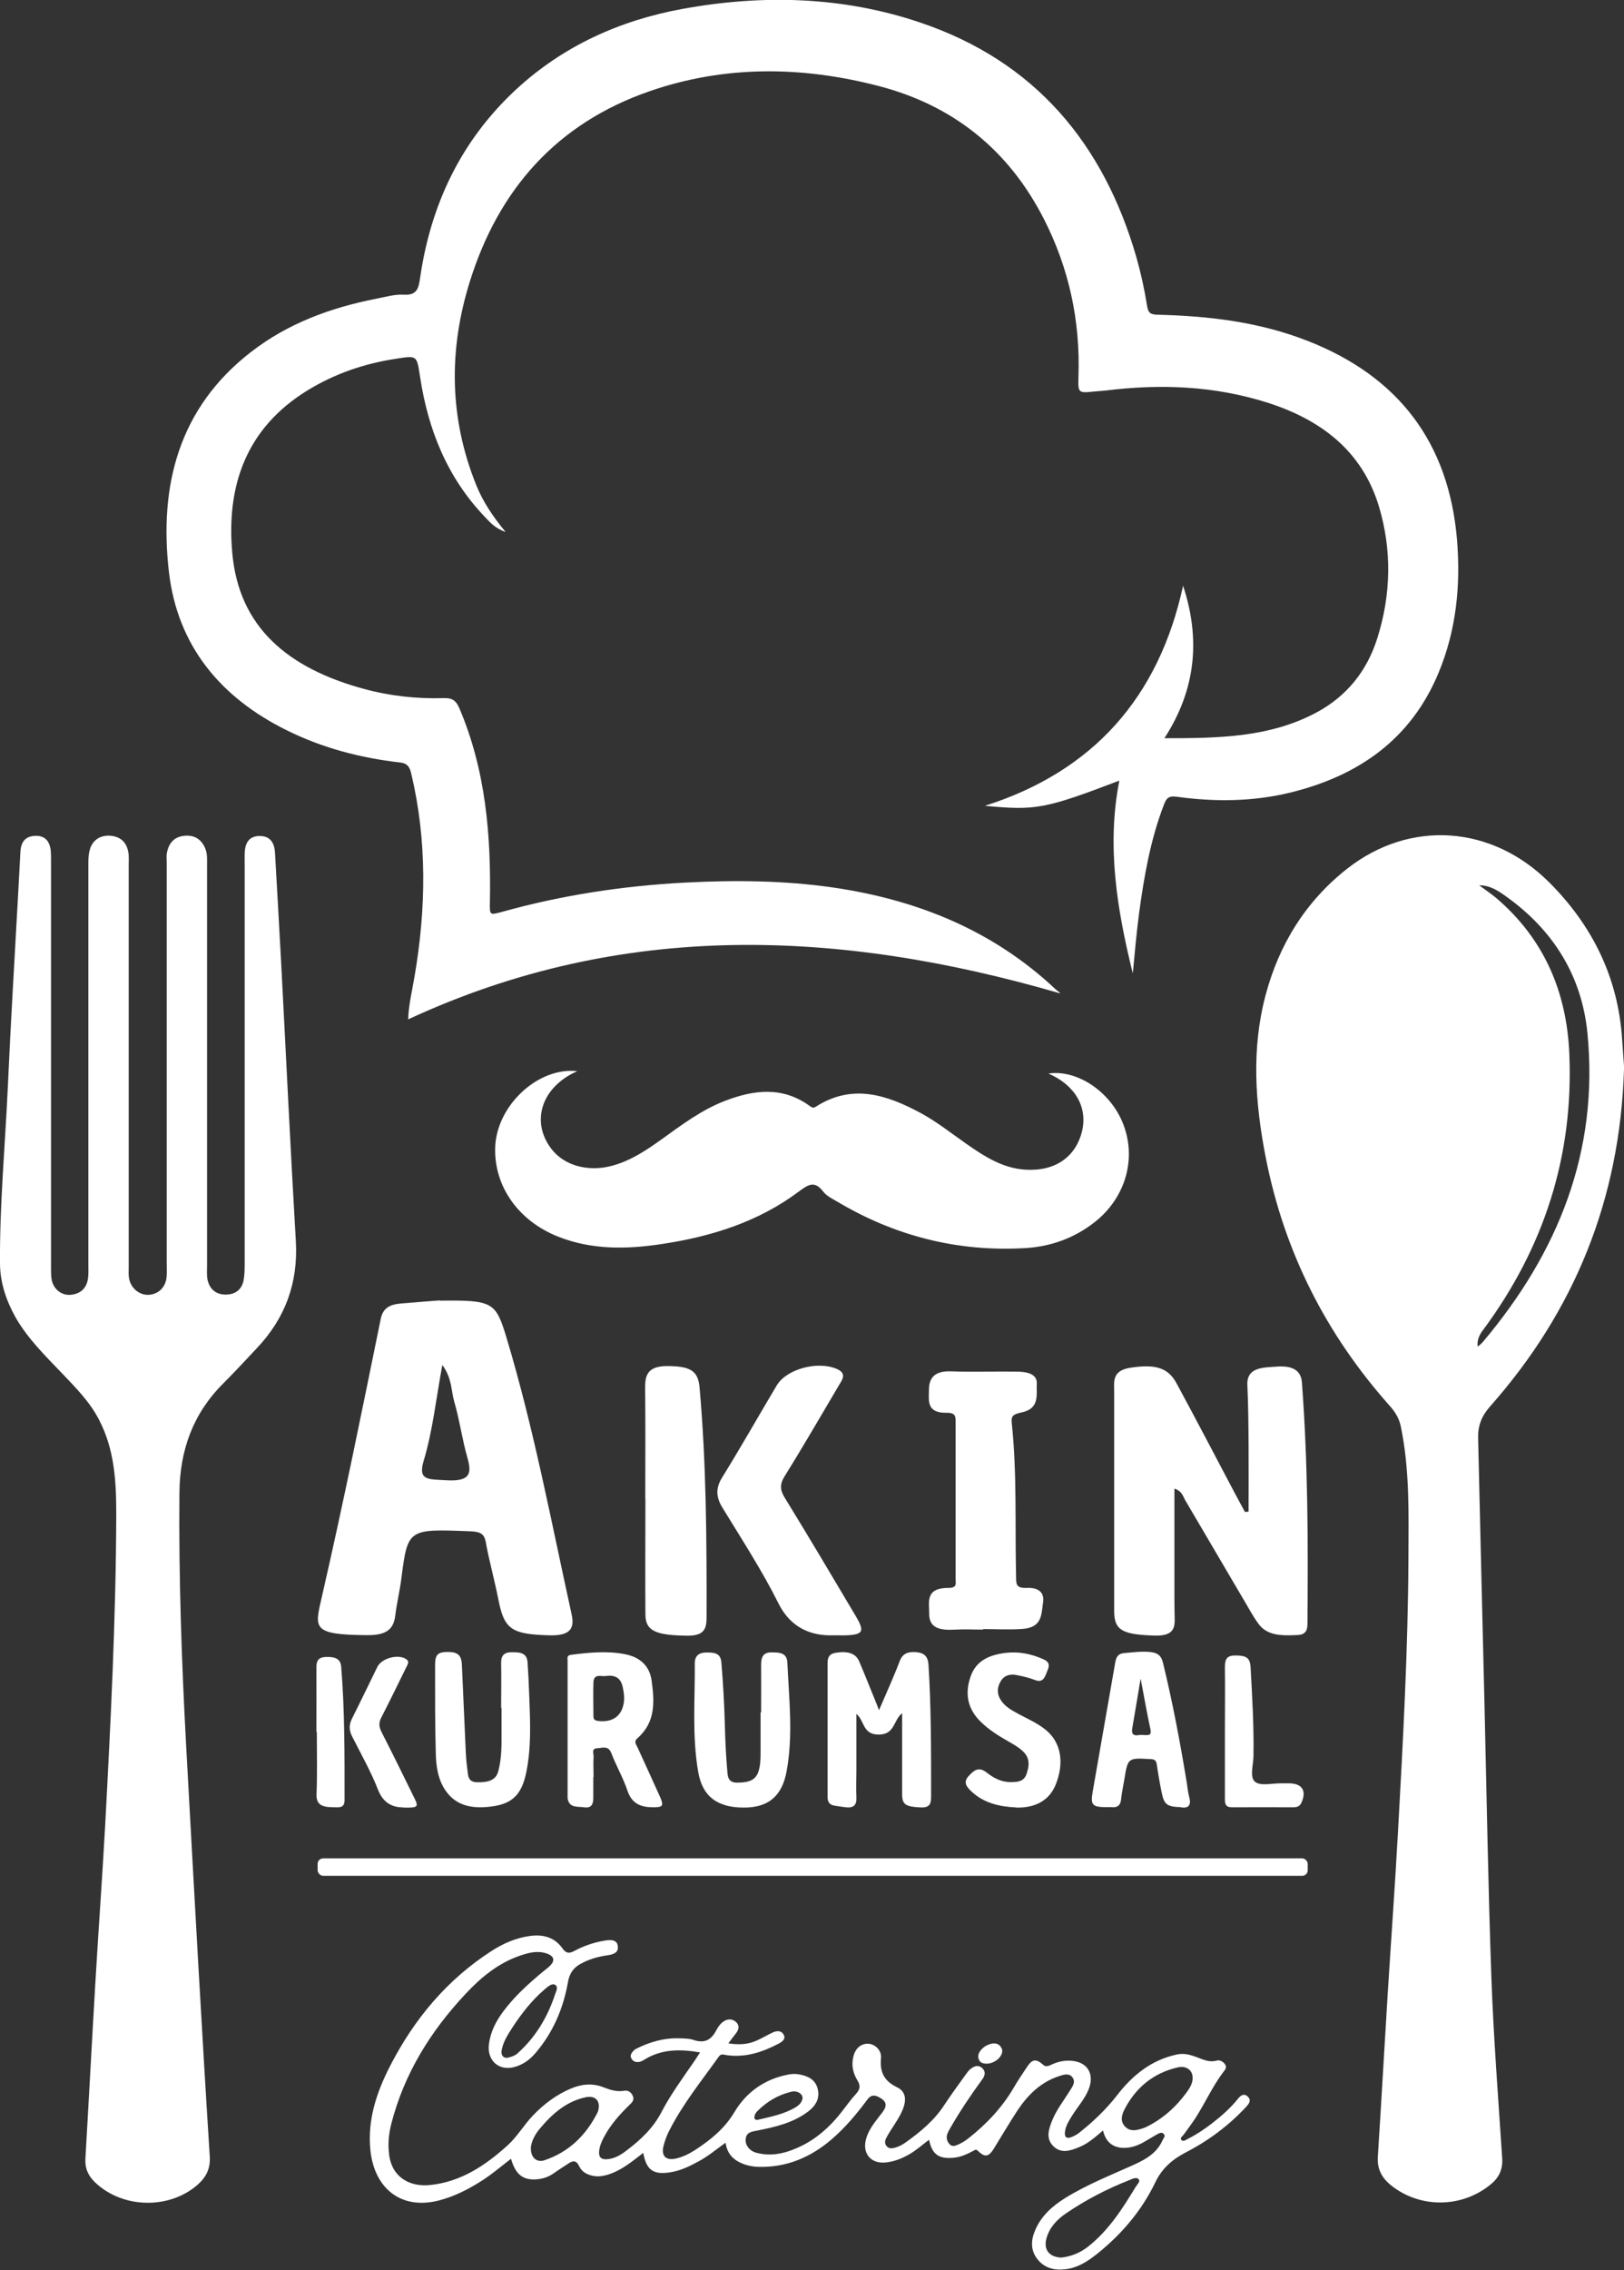
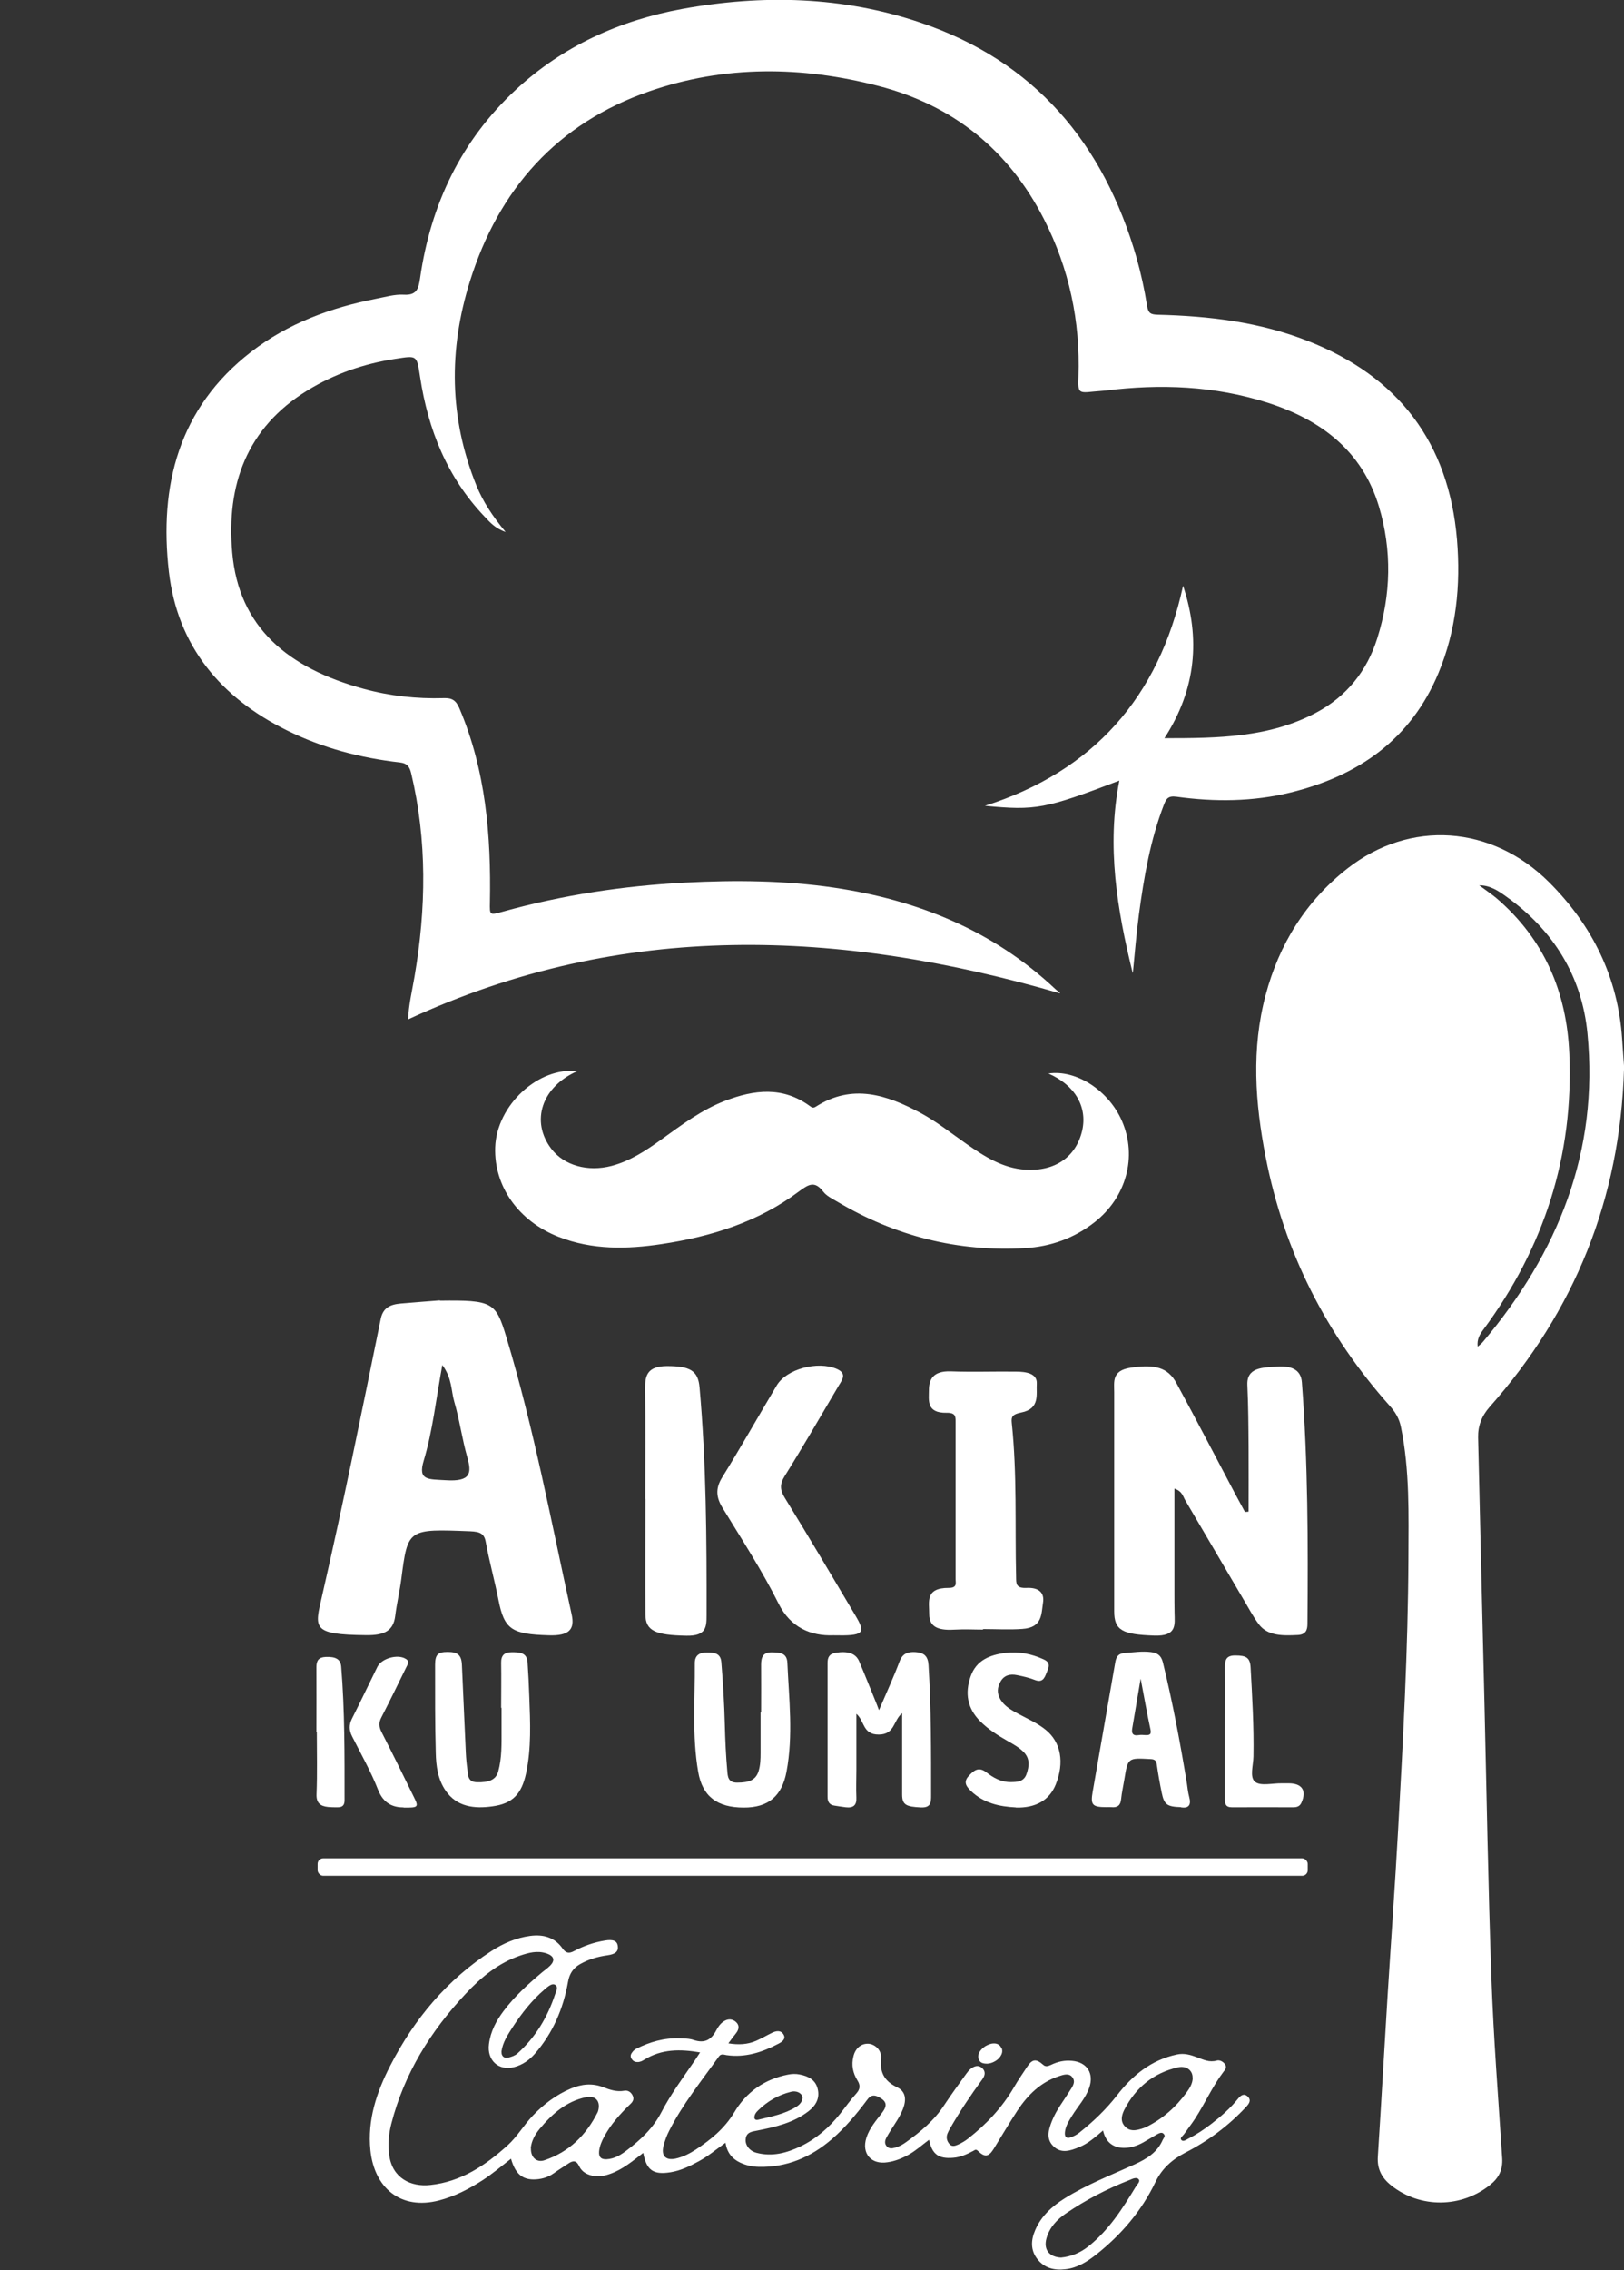
<svg xmlns="http://www.w3.org/2000/svg" id="Layer_1" viewBox="0 0 120 167.62">
  <rect x="0" y="0" width="120" height="167.62" fill="#333333" stroke="none" />
  <defs>
    <style>
      .cls-1 {
        fill: #fff;
      }
    </style>
  </defs>
  <g>
    <g>
      <path class="cls-1" d="M120,78.97c-.3,9.57-3.64,17.83-9.93,24.92-.59.67-.87,1.41-.85,2.26.15,6.55.31,13.09.47,19.64.16,6.74.27,13.48.51,20.22.16,4.46.51,8.92.8,13.37.05.83-.25,1.44-.88,1.94-2.12,1.72-5.17,1.75-7.3.07-.7-.55-1.07-1.21-1.01-2.14.26-4.01.48-8.03.73-12.04.25-3.99.54-7.97.76-11.96.37-6.7.74-13.41.77-20.13.01-3.27.11-6.55-.56-9.78-.12-.59-.4-1.06-.8-1.51-4.73-5.3-7.83-11.42-9.19-18.4-.78-3.98-1.06-8,0-11.96.99-3.73,2.96-6.92,6.03-9.33,4.63-3.63,10.68-3.23,14.93,1.02,3.18,3.18,5.08,7.01,5.38,11.56.05.77.11,1.55.16,2.24ZM109.3,65.37c.46.34.87.62,1.25.93,3.54,3.02,5.22,6.94,5.41,11.52.32,7.53-1.87,14.3-6.34,20.34-.27.36-.5.73-.43,1.28.16-.14.29-.24.39-.36,5.55-6.58,8.57-14.05,7.72-22.77-.41-4.24-2.52-7.62-5.99-10.1-.56-.4-1.17-.84-2.01-.84Z" />
-       <path class="cls-1" d="M3.77,78.63c0,5,0,9.99,0,14.99,0,.28,0,.56.04.83.11.71.71,1.21,1.39,1.16.72-.06,1.18-.45,1.3-1.18.05-.33.03-.66.03-1,0-9.85,0-19.71,0-29.56,0-.36,0-.73.09-1.07.19-.78.82-1.18,1.63-1.08.77.1,1.16.59,1.25,1.33.03.3.01.61.01.92,0,9.88,0,19.76,0,29.64,0,.25-.02.5.02.75.11.73.74,1.27,1.43,1.25.73-.03,1.28-.54,1.35-1.32.03-.33.01-.67.01-1,0-9.85,0-19.71,0-29.56,0-.25-.03-.51.01-.75.13-.69.51-1.17,1.24-1.26.74-.09,1.28.2,1.59.91.17.4.14.82.14,1.23,0,9.85,0,19.71,0,29.56,0,.33-.03.67.02,1,.13.71.57,1.15,1.3,1.17.71.02,1.24-.32,1.38-1.06.08-.43.08-.88.08-1.32,0-9.71,0-19.43,0-29.14,0-.36-.01-.72,0-1.08.03-.84.4-1.26,1.1-1.26.71,0,1.09.4,1.14,1.23.16,2.74.31,5.48.46,8.23.36,6.82.68,13.63,1.08,20.45.18,3.1-.79,5.71-2.9,7.93-.82.87-1.63,1.75-2.47,2.59-2.23,2.22-3.2,4.93-3.23,8.03-.06,6.27.16,12.54.5,18.8.29,5.4.6,10.8.9,16.2.27,4.68.54,9.36.84,14.04.06.9-.27,1.54-.92,2.11-2.1,1.81-5.5,1.74-7.53-.17-.52-.49-.78-1.04-.74-1.77.25-4.24.47-8.48.72-12.71.23-3.96.52-7.92.74-11.88.41-7.68.8-15.35.82-23.04,0-2.4-.13-4.76-1.28-6.95-.69-1.33-1.73-2.37-2.74-3.43-1.23-1.28-2.5-2.53-3.4-4.08C.47,96.06.01,94.74,0,93.29c-.03-4.36.38-8.7.58-13.05.21-4.74.5-9.47.76-14.21.06-1.05.11-2.11.17-3.16.04-.66.33-1.11,1.05-1.15.76-.04,1.11.38,1.19,1.09.02.22.02.44.02.66,0,5.05,0,10.1,0,15.15Z" />
    </g>
    <g>
      <path class="cls-1" d="M83.69,71.82c-1.15-4.66-1.93-9.35-.98-14.18-5.49,2.09-6.17,2.22-9.93,1.86,8.01-2.55,12.85-8.02,14.64-16.25,1.28,3.88.98,7.62-1.38,11.26,3.95,0,7.73-.04,11.2-1.88,2.26-1.2,3.77-3.08,4.53-5.5,1.02-3.22,1.09-6.51.12-9.74-1.24-4.1-4.28-6.39-8.21-7.65-3.92-1.25-7.94-1.41-12-.9-.27.03-.55.04-.83.07-1.17.12-1.2.12-1.16-1.1.14-4.1-.69-7.98-2.55-11.63-2.6-5.1-6.7-8.4-12.22-9.83-5.66-1.47-11.36-1.54-16.93.39-6.82,2.36-11.14,7.22-13.27,14.04-1.58,5.05-1.53,10.08.47,15.04.49,1.21,1.2,2.29,2.17,3.46-.79-.27-1.17-.73-1.57-1.15-2.75-2.89-4.16-6.41-4.75-10.3-.25-1.63-.21-1.58-1.84-1.33-2.33.36-4.5,1.11-6.5,2.34-4.48,2.76-5.98,6.98-5.54,11.96.48,5.53,4.13,8.54,9.7,10.06,1.94.53,3.92.75,5.92.69.6-.02.9.14,1.16.74,1.96,4.59,2.35,9.42,2.26,14.33-.02.98-.02.96.94.7,4.42-1.23,8.92-1.91,13.5-2.15,3.67-.19,7.33-.16,10.96.37,6.19.91,11.78,3.16,16.4,7.51.14.13.32.23.33.3-16.22-4.71-32.3-5.44-48.17,1.92.03-1.04.29-2.1.47-3.16.86-5.02.94-10.03-.25-15.02-.12-.49-.3-.73-.83-.79-2.9-.33-5.7-1.06-8.33-2.36-4.92-2.42-8.11-6.25-8.74-11.72-.73-6.35.71-12.09,6.08-16.24,2.73-2.11,5.88-3.26,9.23-3.92.68-.13,1.37-.34,2.05-.3.97.06,1.09-.47,1.2-1.22.78-5.44,3.03-10.16,7.08-13.92,3.48-3.22,7.66-5.11,12.3-5.96,5.93-1.08,11.83-.93,17.56,1,8.47,2.85,13.57,8.92,16,17.37.33,1.17.59,2.36.78,3.56.09.55.28.63.77.65,3.81.09,7.57.54,11.14,1.95,6.66,2.62,10.38,7.48,10.99,14.65.28,3.38-.05,6.7-1.37,9.86-2.04,4.9-5.92,7.59-10.93,8.82-2.78.68-5.61.7-8.43.31-.61-.08-.75.14-.93.6-1,2.6-1.47,5.32-1.84,8.07-.19,1.44-.31,2.88-.45,4.33Z" />
      <path class="cls-1" d="M42.67,79.09c-2.63,1.14-3.49,3.7-1.93,5.74.94,1.23,2.69,1.72,4.45,1.26,1.37-.36,2.52-1.12,3.65-1.93,1.51-1.08,2.99-2.21,4.75-2.88,2.14-.82,4.25-1.07,6.25.39.15.11.25.17.44.05,2.7-1.73,5.25-.88,7.76.47,1.2.65,2.26,1.5,3.38,2.28,1.32.92,2.68,1.8,4.36,1.9,2.19.13,3.72-.94,4.18-2.87.41-1.77-.53-3.38-2.49-4.23,2.05-.31,4.46,1.25,5.44,3.52,1.13,2.62.32,5.61-2.02,7.45-1.51,1.19-3.26,1.81-5.14,1.92-4.98.29-9.62-.89-13.9-3.44-.36-.21-.77-.41-1.01-.72-.64-.83-1.08-.56-1.81-.02-3,2.25-6.48,3.33-10.13,3.88-2.57.39-5.14.44-7.62-.53-2.97-1.16-4.78-3.73-4.69-6.6.1-3.12,3.2-5.98,6.09-5.63Z" />
    </g>
  </g>
  <g>
    <g>
      <path class="cls-1" d="M92.26,111.62c0-1.59.01-3.19,0-4.78-.01-1.52-.02-3.05-.09-4.57-.06-1.31,1.13-1.29,2.17-1.36,1-.07,1.79.16,1.86,1.17.45,5.94.46,11.88.41,17.82,0,.43-.1.81-.74.83-1.07.05-2.19.08-2.85-.79-.45-.6-.78-1.25-1.16-1.88-1.43-2.43-2.85-4.85-4.28-7.28-.17-.29-.22-.67-.8-.86,0,2.59,0,5.11,0,7.63,0,.51,0,1.02.01,1.53.01.87.21,1.76-1.53,1.69-2.3-.08-2.93-.38-2.93-1.79,0-5.4,0-10.79,0-16.19,0-.76-.19-1.59,1.22-1.8,1.79-.27,2.75-.02,3.38,1.14,1.47,2.71,2.89,5.44,4.33,8.16.24.45.49.9.73,1.35.09,0,.17-.01.26-.02Z" />
      <path class="cls-1" d="M32.5,96.04c3.91-.05,4.13.11,4.91,2.68,2.04,6.76,3.32,13.64,4.83,20.49.25,1.12-.2,1.59-1.69,1.54-2.74-.08-3.29-.43-3.72-2.62-.28-1.43-.68-2.85-.94-4.28-.11-.61-.42-.75-1.15-.78-4.62-.18-4.61-.19-5.09,3.54-.12.91-.34,1.82-.45,2.73-.14,1.08-.8,1.42-2.16,1.4-4.07-.04-3.78-.53-3.24-2.91,1.56-6.79,2.94-13.61,4.33-20.43.16-.8.65-1.08,1.5-1.15,1.13-.1,2.27-.18,2.88-.23ZM32.68,100.81c-.47,2.56-.71,4.84-1.37,7.04-.45,1.49.34,1.37,1.63,1.45,1.86.12,1.92-.53,1.59-1.69-.39-1.36-.57-2.77-.97-4.13-.23-.8-.15-1.7-.87-2.68Z" />
      <path class="cls-1" d="M72.65,120.33c-.68,0-1.36-.04-2.04,0-1.1.07-1.96-.08-1.95-1.16.01-.86-.33-1.93,1.45-1.92.64,0,.5-.37.5-.65,0-3.87,0-7.74,0-11.62,0-.38,0-.67-.66-.66-1.52.03-1.31-.93-1.31-1.67,0-.82.33-1.43,1.61-1.39,1.6.06,3.2,0,4.8.02.77,0,1.6.13,1.56.89-.05.78.26,1.85-1.15,2.13-.65.13-.75.31-.7.77.4,3.79.23,7.58.32,11.37.01.47-.04.85.78.81.92-.04,1.33.37,1.21,1.1-.13.84-.04,1.83-1.53,1.93-.96.07-1.94.01-2.91.01,0,0,0,0,0,.01Z" />
      <path class="cls-1" d="M61.58,120.75c-1.65.06-3.16-.56-4.05-2.34-1.2-2.41-2.71-4.73-4.14-7.07-.47-.76-.53-1.42-.05-2.21,1.4-2.26,2.7-4.56,4.06-6.84.72-1.2,3.01-1.82,4.43-1.21.75.33.43.77.17,1.19-1.33,2.25-2.63,4.5-4.02,6.73-.37.59-.35,1.02.01,1.6,1.78,2.89,3.5,5.8,5.23,8.71.77,1.3.62,1.49-1.66,1.44Z" />
      <path class="cls-1" d="M47.68,110.68c0-2.73.02-5.47-.01-8.2-.01-.94.19-1.6,1.61-1.61,1.73,0,2.3.35,2.41,1.56.5,5.61.53,11.23.52,16.85,0,.86-.03,1.53-1.49,1.5-2.27-.04-3.02-.35-3.03-1.56-.02-2.85,0-5.7,0-8.55Z" />
    </g>
    <g>
      <path class="cls-1" d="M81.5,157.32c-.56.47-1.08.95-1.75,1.22-.65.27-1.34.51-1.92-.07-.57-.56-.34-1.25-.09-1.88.31-.78.84-1.45,1.28-2.16.2-.32.49-.67.23-1.03-.26-.37-.71-.19-1.05-.08-1.33.45-2.27,1.39-3.02,2.52-.61.93-1.17,1.89-1.76,2.84-.37.59-.66.63-1.16.14-.15-.15-.23-.06-.34,0-.47.25-.95.47-1.49.51-1.08.09-1.56-.26-1.78-1.33-.5.37-.96.79-1.49,1.09-.5.28-1.01.49-1.58.57-1.21.19-1.93-.64-1.56-1.81.23-.72.72-1.27,1.17-1.86.4-.53.32-.84-.25-1.14-.33-.17-.59-.17-.84.17-.79,1.06-1.63,2.07-2.64,2.94-1.55,1.33-3.32,2.09-5.39,2.04-.48-.01-.95-.11-1.39-.32-.59-.28-.96-.74-1.07-1.46-.69.49-1.29,1-1.98,1.37-.66.36-1.33.69-2.09.81-1.26.2-1.77-.14-2.01-1.43-.77.59-1.5,1.21-2.42,1.54-.44.16-.89.25-1.36.14-.42-.1-.77-.3-.96-.71-.19-.41-.44-.42-.77-.2-.37.25-.75.48-1.11.74-.45.32-.97.45-1.5.45-.86-.01-1.35-.47-1.65-1.53-.71.55-1.38,1.12-2.12,1.6-1,.64-2.04,1.18-3.2,1.48-2.82.73-4.78-.91-5.07-3.7-.23-2.25.46-4.3,1.47-6.26,1.78-3.45,4.19-6.34,7.48-8.46.87-.56,1.81-.97,2.85-1.11.97-.13,1.82.1,2.4.93.26.36.49.38.86.18.71-.38,1.47-.64,2.27-.77.6-.1.9.02.95.4.06.4-.17.61-.77.69-.72.1-1.4.3-2.03.66-.51.29-.78.72-.88,1.31-.35,1.98-1.12,3.77-2.44,5.29-.41.47-.9.82-1.52.99-1.16.31-2.04-.49-1.88-1.7.12-.94.54-1.72,1.09-2.45.82-1.09,1.83-2,2.87-2.87.16-.13.33-.25.48-.39.48-.43.41-.79-.22-.99-.66-.21-1.29-.04-1.91.17-1.62.55-2.9,1.61-4.04,2.83-2.58,2.75-4.53,5.88-5.48,9.57-.2.77-.27,1.54-.16,2.34.23,1.69,1.59,2.36,3.04,2.2,2.27-.24,4.06-1.44,5.7-2.92.72-.65,1.2-1.5,1.86-2.19.81-.85,1.73-1.55,2.82-2.01.78-.33,1.58-.42,2.4-.1.49.19.99.36,1.55.26.27-.05.5.1.62.36.13.27,0,.47-.19.64-.74.72-1.43,1.48-1.92,2.4-.18.33-.33.68-.37,1.06-.04.41.12.62.55.6.6-.03,1.08-.34,1.52-.68,1.01-.77,1.92-1.62,2.53-2.79.7-1.35,1.62-2.58,2.48-3.84.12-.18.24-.36.38-.58-1.46-.25-2.83-.26-4.11.53-.16.1-.32.19-.53.18-.21,0-.35-.1-.45-.29-.09-.19,0-.33.1-.46.07-.09.17-.18.27-.23,1.01-.51,2.07-.81,3.2-.77.36.01.74.01,1.07.13.8.26,1.29-.03,1.65-.73.13-.25.31-.5.56-.66.31-.2.64-.18.9.06.27.25.21.55,0,.82-.18.22-.35.46-.57.75.75.12,1.42.09,2.06-.19.39-.17.76-.39,1.15-.58.32-.16.67-.22.87.12.2.34-.13.55-.38.68-1.2.63-2.45,1.04-3.84.84-.19-.03-.39-.13-.56.1-1.28,1.8-2.68,3.52-3.68,5.5-.18.35-.31.72-.41,1.1-.19.74.17,1.1.9.94.54-.12,1.03-.37,1.49-.67,1.12-.74,2.12-1.55,2.84-2.75.88-1.48,2.22-2.44,3.96-2.78.29-.06.59-.07.87-.01.64.12,1.19.4,1.34,1.1.15.67-.15,1.19-.67,1.6-1.12.87-2.45,1.17-3.8,1.44-.4.08-.81.11-.86.63-.05.43.28.88.79,1.01,1.16.31,2.24.02,3.28-.48,1.16-.56,2.11-1.4,2.91-2.4.4-.5.76-1.02,1.19-1.49.3-.33.31-.62.09-.97-.34-.55-.46-1.14-.3-1.77.14-.61.58-.97,1.11-.94.49.03.98.48.93,1.05-.1,1.03.21,1.69,1.18,2.16.65.31.71.91.44,1.61-.23.58-.59,1.08-.92,1.6-.11.17-.21.35-.31.53-.11.21-.14.44.04.63.17.19.4.15.62.09.29-.08.54-.22.78-.39,1.09-.78,2.12-1.63,2.86-2.78.51-.77,1.06-1.52,1.6-2.27.1-.14.21-.28.34-.38.26-.2.55-.31.84-.06.28.26.22.55.02.83-.85,1.16-1.65,2.35-2.37,3.6-.08.13-.15.27-.21.41-.11.28-.05.55.14.77.2.24.45.13.66.04.26-.12.52-.27.74-.45,1.35-1.06,2.5-2.28,3.37-3.77.3-.52.64-1.01.97-1.51.39-.59.67-.62,1.2-.15.19.17.38.08.57,0,.49-.24,1-.35,1.54-.3,1.12.09,1.66.93,1.28,2-.27.77-.84,1.37-1.26,2.05-.23.38-.48.75-.53,1.21-.04.4.14.51.49.37.2-.08.41-.19.58-.33,1.02-.81,1.96-1.7,2.77-2.74,1.14-1.48,2.54-2.63,4.45-3.03.52-.11.99.03,1.45.2.48.18.93.41,1.48.25.22-.06.48.08.62.29.14.22,0,.39-.13.55-.81,1.07-1.35,2.3-2.08,3.43-.26.4-.56.78-.83,1.17-.09.13-.33.27-.2.42.13.16.34,0,.51-.09.62-.31,1.18-.69,1.73-1.11.71-.55,1.38-1.13,1.94-1.83.2-.25.44-.44.73-.17.28.27.1.52-.11.75-1.3,1.4-2.81,2.52-4.5,3.39-.98.51-1.74,1.18-2.22,2.19-1.02,2.12-2.52,3.87-4.36,5.33-.68.53-1.39.99-2.28,1.09-.82.1-1.55-.08-2.07-.74-.52-.66-.49-1.4-.17-2.14.44-1.04,1.24-1.76,2.16-2.34,1.64-1.03,3.45-1.73,5.21-2.53.89-.41,1.66-.88,2.06-1.81.06-.13.22-.26.08-.42-.14-.17-.32-.07-.47,0-.36.2-.7.42-1.06.62-.46.25-.94.41-1.47.4-.83-.03-1.32-.49-1.5-1.31ZM78.4,166.7c.73-.07,1.43-.35,2.05-.85,1.49-1.19,2.49-2.76,3.46-4.36.11-.18.37-.41.23-.57-.15-.19-.46-.04-.67.05-1.66.65-3.24,1.47-4.71,2.47-.66.45-1.2,1.02-1.43,1.82-.24.83.18,1.4,1.08,1.44ZM88.12,153.46c.04-.56-.44-.95-1.07-.81-1.81.41-3.13,1.49-3.97,3.13-.19.38-.33.86.06,1.25.35.36.77.29,1.2.16.11-.04.23-.07.33-.12,1.23-.6,2.22-1.48,3.02-2.58.22-.3.42-.63.44-1.02ZM39.23,158.63c-.02.68.43,1.08,1.01.88,1.81-.61,3.07-1.85,3.92-3.54.02-.05.04-.1.05-.15.17-.69-.22-1.11-.93-.96-1.45.31-2.49,1.24-3.4,2.33-.37.44-.62.94-.66,1.43ZM37.06,151.5c-.03.31.2.52.51.43.23-.06.46-.13.65-.29,1.35-1.2,2.24-2.69,2.8-4.39.07-.21.27-.55-.02-.7-.21-.11-.47.11-.67.27-.03.02-.05.05-.08.07-.95.81-1.7,1.77-2.38,2.81-.36.56-.73,1.12-.82,1.8ZM59.3,154.93c.01-.34-.41-.59-.86-.47-.93.23-1.74.7-2.43,1.38-.11.11-.21.22-.25.38-.06.23.03.35.26.3.96-.23,1.94-.41,2.8-.94.24-.15.43-.34.48-.64ZM74.02,151.24c.05.14.05.28,0,.41-.05.13-.13.25-.24.36s-.24.19-.39.26c-.15.07-.29.1-.44.11-.14,0-.27-.01-.39-.06-.12-.05-.19-.14-.24-.27-.05-.13-.05-.26,0-.4s.13-.25.24-.36c.11-.11.23-.2.38-.27s.29-.12.42-.13c.14-.01.27,0,.38.06.12.06.2.15.26.29Z" />
      <g>
        <path class="cls-1" d="M66.65,126.51c-.65.53-.52,1.56-1.71,1.57-1.21.01-1.04-1-1.66-1.53,0,1.43,0,2.79,0,4.15,0,.68-.03,1.36,0,2.03.03.58-.23.78-.78.72-.27-.03-.55-.08-.82-.12-.41-.05-.53-.3-.53-.66,0-3.29,0-6.59,0-9.88,0-.4.12-.67.6-.75.88-.14,1.47.03,1.73.62.46,1.08.89,2.17,1.33,3.25.03.07.05.15.14.37.55-1.29,1.08-2.43,1.52-3.6.22-.59.61-.72,1.17-.69.64.04.93.3.97.96.2,3.2.19,6.4.19,9.61,0,.51,0,.93-.75.9-1.1-.05-1.39-.19-1.39-.96,0-1.76,0-3.52,0-5.28,0-.21,0-.43,0-.72Z" />
-         <path class="cls-1" d="M43.84,131.2c0,.52,0,1.04,0,1.56,0,.45-.13.77-.67.69-.5-.07-1.13.07-1.23-.68,0-.04,0-.09,0-.14,0-3.34,0-6.67,0-10.01,0-.18-.08-.39.26-.43,1.32-.17,2.63-.3,3.95-.05,1.13.21,1.85.86,2,1.96.21,1.53.31,3.07-1.05,4.25-.28.24-.11.44,0,.66.56,1.23,1.13,2.46,1.68,3.69.28.64.2.75-.51.75-.91,0-1.58-.26-1.9-1.21-.32-.96-.84-1.85-1.2-2.79-.22-.58-.66-.38-1.04-.36-.46.02-.25.4-.27.63-.03.49,0,.99,0,1.49ZM44.74,123.75c-.25.08-.86-.23-.89.47-.03.83,0,1.67,0,2.5,0,.2.06.31.31.35,1.12.15,1.84-.38,1.95-1.47.03-.34-.02-.67-.09-1-.13-.63-.48-.96-1.28-.84Z" />
        <path class="cls-1" d="M56.24,126.43c0-1.17.01-2.35,0-3.52,0-.56.16-.92.81-.9.55.01,1.1.02,1.13.77.12,2.68.44,5.35-.06,8.03-.34,1.82-1.35,2.67-3.17,2.66-1.95,0-3.05-.82-3.36-2.64-.46-2.66-.23-5.35-.25-8.03,0-.58.36-.79.9-.78.5,0,1,.03,1.06.7.13,1.55.22,3.1.26,4.66.03,1.13.08,2.25.18,3.38.03.4.05.87.72.87.91,0,1.37-.2,1.58-.81.15-.46.16-.93.16-1.4,0-.99,0-1.98,0-2.98.02,0,.03,0,.05,0Z" />
        <path class="cls-1" d="M37.03,126.11c0-1.11.02-2.21,0-3.32-.01-.55.23-.79.77-.79.55,0,1.12,0,1.18.72.06.85.1,1.71.13,2.57.07,1.89.16,3.79-.24,5.66-.33,1.52-.99,2.23-2.48,2.43-1.33.19-2.64.05-3.47-1.17-.57-.83-.7-1.82-.72-2.78-.06-2.16-.05-4.33-.05-6.5,0-.76.21-.95.93-.95.74,0,1.02.23,1.05.95.1,2.16.19,4.33.29,6.49.02.43.06.85.12,1.28.05.42.04.88.69.9.89.03,1.41-.18,1.58-.78.28-1.01.25-2.05.25-3.09,0-.54,0-1.08,0-1.62Z" />
        <path class="cls-1" d="M87.26,133.44c-1.03-.03-1.24-.19-1.42-1.07-.14-.68-.26-1.37-.36-2.06-.04-.31-.15-.41-.48-.42-1.66-.09-1.66-.1-1.92,1.5-.08.49-.19.97-.24,1.46-.04.46-.27.64-.73.59-.11-.01-.23,0-.35,0-1.05,0-1.19-.16-1.02-1.14.55-3.19,1.12-6.38,1.67-9.56.07-.41.23-.65.69-.68.65-.05,1.29-.15,1.94-.07.48.06.76.24.89.77.72,2.95,1.28,5.93,1.77,8.92.05.33.08.67.17,1,.17.61-.04.87-.62.77ZM84.28,123.97c-.22,1.3-.41,2.46-.61,3.61-.07.38,0,.62.48.54.16-.03.33-.01.49,0,.32.01.45-.05.37-.42-.26-1.18-.46-2.38-.72-3.72Z" />
        <path class="cls-1" d="M75.07,133.46c-1.23-.06-2.39-.32-3.31-1.2-.32-.31-.61-.64-.2-1.1.38-.42.74-.75,1.34-.28.51.4,1.08.71,1.76.71.5,0,.99-.02,1.19-.59.2-.58.27-1.15-.22-1.64-.33-.33-.73-.55-1.13-.78-.74-.42-1.46-.87-2.07-1.48-.96-.96-1.14-2.08-.71-3.31.41-1.18,1.39-1.59,2.57-1.74,1-.12,1.93.07,2.83.48.58.26.35.64.2,1.02-.15.38-.3.71-.85.5-.43-.17-.88-.27-1.33-.36-.49-.1-.93,0-1.2.46-.26.44-.29.9-.01,1.35.31.51.82.78,1.33,1.06.69.37,1.41.68,2.02,1.18,1.12.92,1.38,2.4.73,4.03-.47,1.16-1.48,1.74-2.95,1.7Z" />
        <path class="cls-1" d="M90.51,127.84c0-1.56.02-3.11,0-4.67,0-.54.05-.93.75-.93.84,0,1.11.16,1.15.9.12,2.18.25,4.37.21,6.56-.01.65-.3,1.53.12,1.87.4.33,1.28.1,1.95.11.19,0,.37,0,.56,0,.97.01,1.31.55.92,1.42-.12.28-.33.35-.61.35-1.51,0-3.02-.01-4.53,0-.47,0-.52-.25-.52-.61,0-1.67,0-3.34,0-5.01Z" />
        <g>
          <path class="cls-1" d="M29.82,133.46c-.73,0-1.47-.25-1.88-1.29-.53-1.36-1.26-2.64-1.92-3.95-.23-.45-.24-.85-.02-1.3.64-1.27,1.25-2.55,1.88-3.83.31-.64,1.5-.97,2.1-.6.32.19.14.41.04.62-.61,1.24-1.21,2.48-1.84,3.7-.21.4-.18.71.02,1.1.82,1.6,1.61,3.21,2.4,4.82.35.7.3.76-.78.74Z" />
          <path class="cls-1" d="M23.38,127.89c0-1.6.01-3.19,0-4.79,0-.49.17-.73.69-.75.74-.03,1.09.17,1.14.7.27,3.29.25,6.59.25,9.89,0,.37-.17.52-.53.51-.23,0-.45,0-.67-.02-.59-.06-.9-.29-.87-.96.06-1.53.02-3.06.02-4.59h0Z" />
        </g>
      </g>
      <rect class="cls-1" x="23.47" y="137.22" width="73.16" height="1.29" rx=".41" ry=".41" />
    </g>
  </g>
</svg>